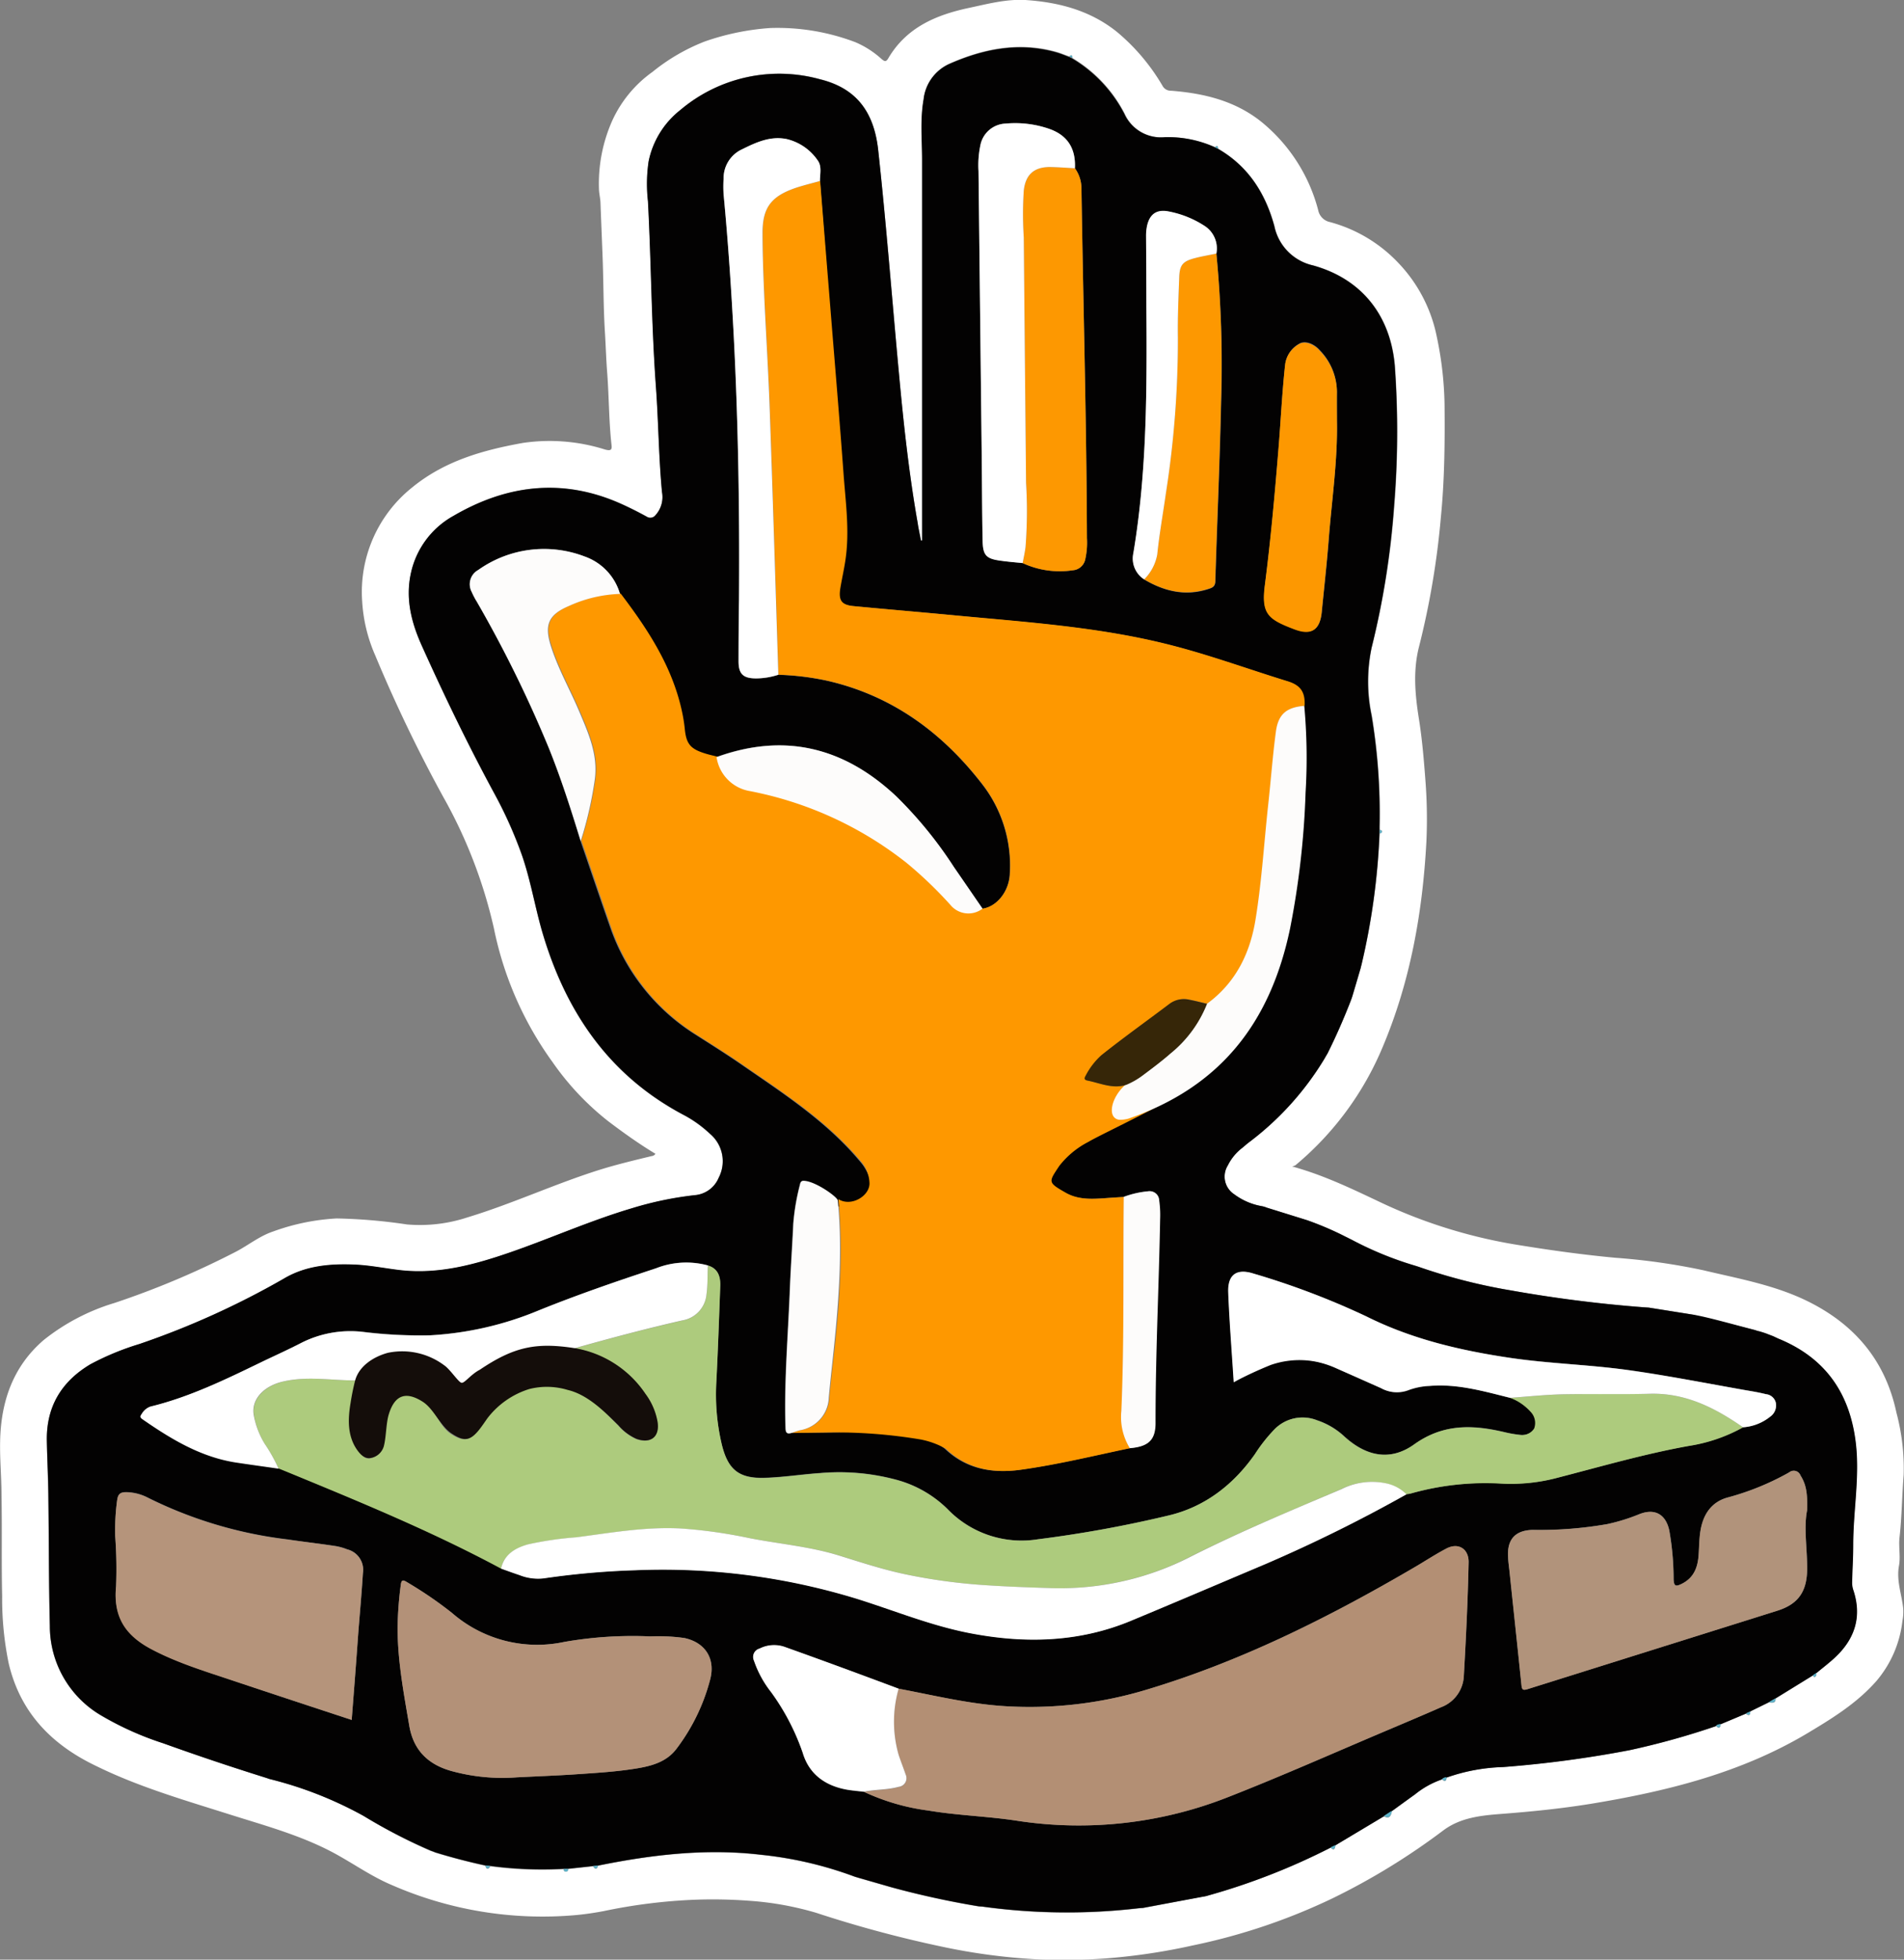
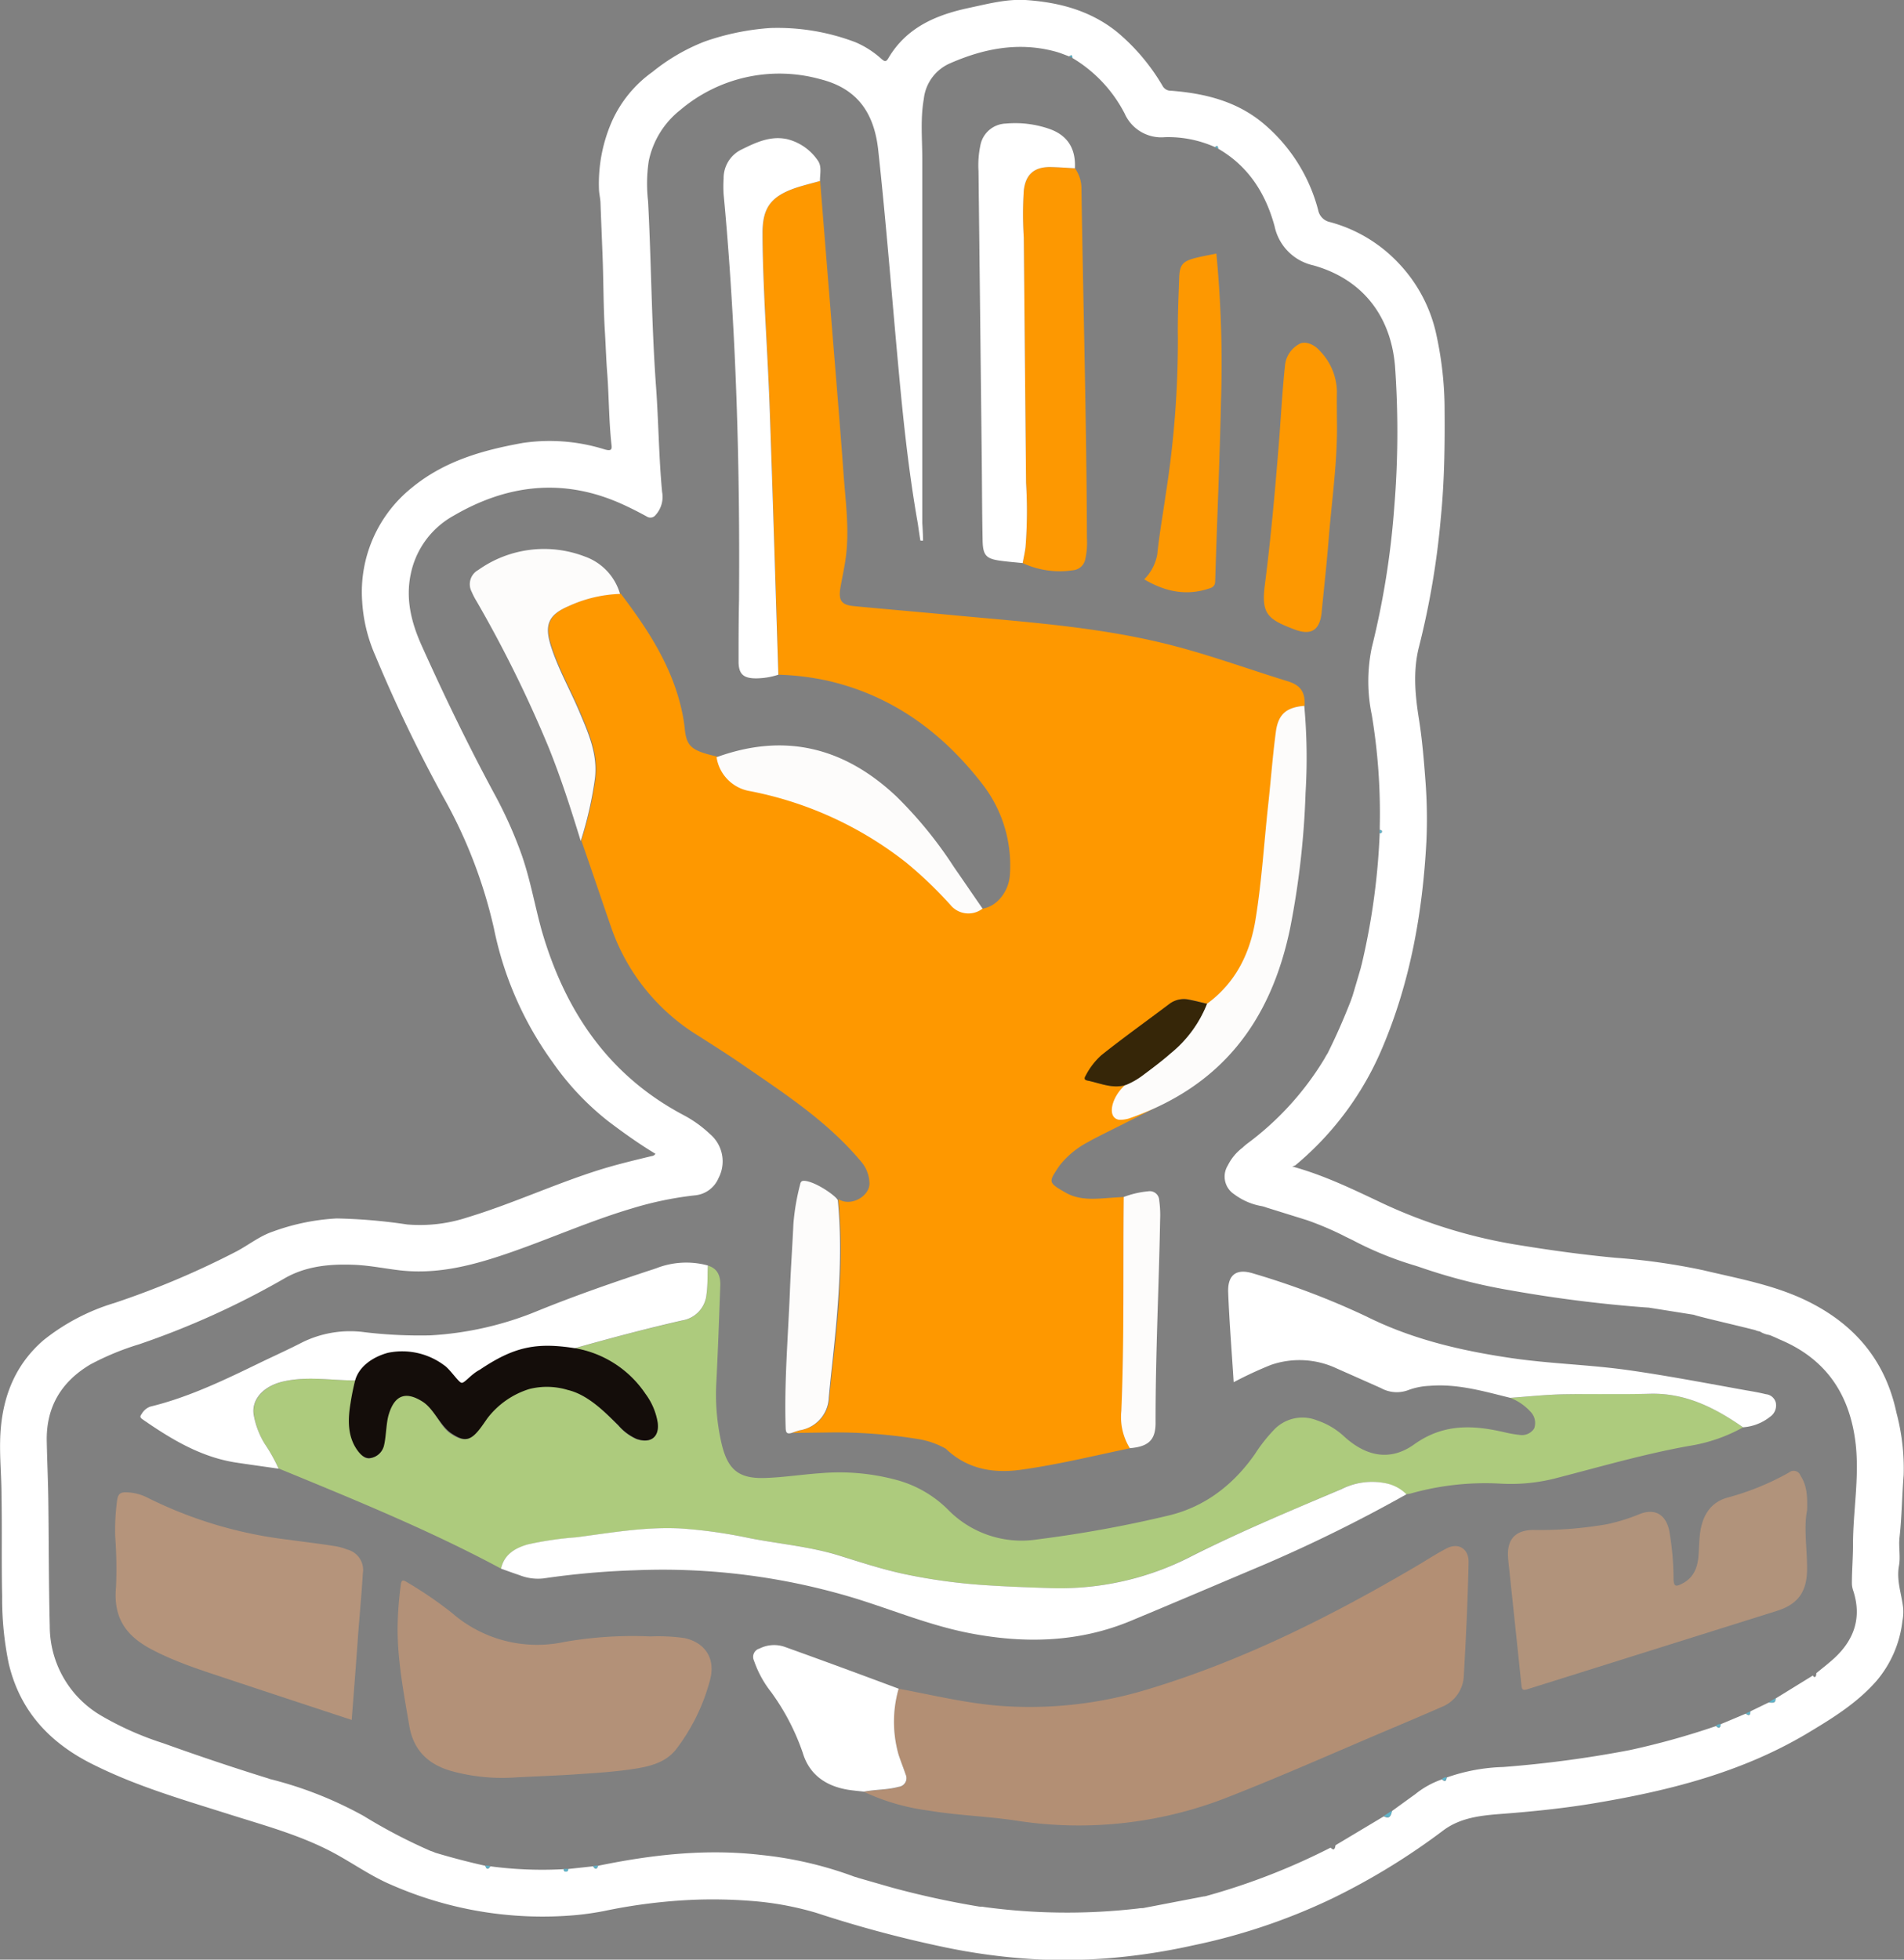
<svg xmlns="http://www.w3.org/2000/svg" viewBox="0 0 291.54 300">
  <rect x="0" y="0" width="291.54" height="300" fill="#808080" stroke="none" />
  <title>hand-island</title>
  <g id="Layer_2" data-name="Layer 2">
    <g id="Hand_Island" data-name="Hand Island">
      <path d="M197.85,178.57c5.06,1.39,9.54,3.61,14.08,5.75a78.3,78.3,0,0,0,20.83,6.32c4.84.79,9.69,1.45,14.57,1.91a98.52,98.52,0,0,1,13.48,1.91c5.45,1.3,11,2.27,16.09,4.8,7.13,3.55,11.8,9.07,13.48,17a33.18,33.18,0,0,1,1.11,9.53c-.26,3.2-.28,6.42-.64,9.62-.15,1.42.18,2.91-.08,4.3-.41,2.24.4,4.3.64,6.43a7.19,7.19,0,0,1-.11,2,17.16,17.16,0,0,1-4,9.22c-3.07,3.49-7,5.86-10.87,8.17-9.94,5.85-20.91,8.61-32.16,10.5-4.81.81-9.66,1.3-14.52,1.67-3.08.24-6.15.57-8.76,2.52a103.4,103.4,0,0,1-16.93,10.38,93.13,93.13,0,0,1-21.41,7.22,94.61,94.61,0,0,1-13.42,2,90,90,0,0,1-10.64.12,93.56,93.56,0,0,1-14.69-2,181.55,181.55,0,0,1-18.89-5.1A47.41,47.41,0,0,0,114.91,291a74.9,74.9,0,0,0-8.6-.17,84,84,0,0,0-13.93,1.75c-1.4.26-2.81.47-4.22.6a57.58,57.58,0,0,1-28.09-4.57c-3.19-1.33-6-3.36-9.06-5-5.17-2.75-10.81-4.23-16.35-6-6.75-2.13-13.58-4.13-19.94-7.26C8,267.14,3.12,262.26,1.33,254.64a49.15,49.15,0,0,1-1-10.3c-.12-5.15,0-10.31-.1-15.46,0-2.75-.27-5.49-.21-8.24.12-6,1.92-11.4,6.65-15.48a32.2,32.2,0,0,1,10.86-5.69,130.53,130.53,0,0,0,18.77-7.94c1.85-1,3.51-2.33,5.51-3a33.61,33.61,0,0,1,9.73-2,82.66,82.66,0,0,1,10.78.92,23.28,23.28,0,0,0,9.28-1.09c6.89-2.09,13.42-5.15,20.29-7.3,2.61-.81,5.26-1.44,7.9-2.08a.74.74,0,0,0,.57-.35c-2.51-1.51-4.89-3.21-7.25-5a41.81,41.81,0,0,1-8.48-9,52.75,52.75,0,0,1-9-20.5A74.29,74.29,0,0,0,67.87,122a223.66,223.66,0,0,1-10.42-21.68,24,24,0,0,1-2-8.34,20.47,20.47,0,0,1,7.6-17.31c5-4.11,10.88-5.76,17-6.86a28.14,28.14,0,0,1,12.57,1c1,.28,1.12,0,1-.83-.39-3.6-.37-7.22-.64-10.82-.16-2-.22-4.06-.34-6.07-.26-4-.22-8-.38-12-.1-2.63-.21-5.25-.31-7.88,0-.71-.19-1.41-.23-2.12a23.69,23.69,0,0,1,2-10.56A18.66,18.66,0,0,1,99.92,11a29.78,29.78,0,0,1,8-4.65,38.3,38.3,0,0,1,10-2.06A33.55,33.55,0,0,1,131,6.47,14.23,14.23,0,0,1,135,9.05c.4.32.64.5,1-.1,2.77-4.73,7.29-6.66,12.37-7.74C151.23.6,154.07-.16,157,0c5.08.34,9.88,1.57,14,4.86a31.25,31.25,0,0,1,7,8.27,1.43,1.43,0,0,0,1.32.76c5,.39,9.82,1.53,13.87,4.8a25.84,25.84,0,0,1,8.65,13.48A2.32,2.32,0,0,0,203.66,34,22.38,22.38,0,0,1,214,40.13a22.81,22.81,0,0,1,6,11.42,53.8,53.8,0,0,1,1.19,10.5c.05,5.7,0,11.4-.56,17.08A124.58,124.58,0,0,1,217.28,99c-.95,3.71-.6,7.43,0,11.16.5,3.18.76,6.38,1,9.59a76.46,76.46,0,0,1,.13,9.08c-.58,10.82-2.45,21.39-6.68,31.42a47.19,47.19,0,0,1-13.39,18.15A2,2,0,0,1,197.85,178.57Zm71.62,25.26a2.85,2.85,0,0,1-.73-.21c-2.87-.74-8.81-2.09-9.37-2.34l-6.91-1.1-.77-.05a205.23,205.23,0,0,1-20.38-2.59A86.1,86.1,0,0,1,217.45,194l-.73-.24a52.32,52.32,0,0,1-9.57-3.89c-.41-.21-1-.47-1.44-.71a48.54,48.54,0,0,0-5.56-2.36l-6.2-1.93a5,5,0,0,0-.73-.22,9.83,9.83,0,0,1-4.22-1.81,3.23,3.23,0,0,1-1-4.42,7.7,7.7,0,0,1,2.25-2.72,8.35,8.35,0,0,1,.83-.7,45.3,45.3,0,0,0,11.73-12.94,9.09,9.09,0,0,1,.47-.8c1.32-2.64,2.5-5.34,3.57-8.09.08-.24.17-.49.25-.71.43-1.44.85-2.87,1.27-4.3a4.8,4.8,0,0,1,.13-.52,105.59,105.59,0,0,0,2.76-20.1c.15,0,.33,0,.34-.24s-.18-.22-.33-.24c0-.2,0-.4,0-.6a91.61,91.61,0,0,0-1.22-17,25.19,25.19,0,0,1,0-10.34,127.09,127.09,0,0,0,3.44-21.49A141.23,141.23,0,0,0,213.6,56c-.67-7.76-5.09-13.31-12.52-15.38a7.77,7.77,0,0,1-5.92-6c-1.36-5-4-9.19-8.64-11.86,0-.31-.09-.61-.48-.24A17.51,17.51,0,0,0,178.38,21a6.13,6.13,0,0,1-6.17-3.61,21.18,21.18,0,0,0-8-8.51c0-.31-.09-.61-.48-.24-.67-.24-1.33-.52-2-.71-5.71-1.59-11.15-.5-16.41,1.83a6.74,6.74,0,0,0-3.87,5.41c-.54,3.06-.23,6.13-.23,9.2q0,27.87,0,55.72c.05.58.13,2.44.11,2.68h-.39c-.07-.23-.37-2.42-.41-2.65-1.35-7.64-2.18-15.34-2.89-23.05-1.06-11.37-1.93-22.76-3.17-34.12-.65-5.95-3.44-9.47-8.88-10.83a23.43,23.43,0,0,0-21.39,4.69,13.38,13.38,0,0,0-4.87,7.88,23.42,23.42,0,0,0-.1,6.09c.5,9.41.53,18.85,1.21,28.26.4,5.41.43,10.85.94,16.26a4.13,4.13,0,0,1-1,3.55,1,1,0,0,1-1.35.22c-1.26-.69-2.54-1.34-3.85-1.93-8.91-4-17.51-3-25.76,1.83a13.22,13.22,0,0,0-6.53,8.93c-.81,3.84.11,7.45,1.68,10.94C68,106.48,71.64,114,75.62,121.39a65.53,65.53,0,0,1,4.26,9.48c1.32,3.78,2,7.73,3.06,11.56,3.57,12.33,10.24,22.26,21.88,28.36a18.36,18.36,0,0,1,3.88,2.81,5.48,5.48,0,0,1,1.33,6.73,4.35,4.35,0,0,1-3.68,2.67,52.63,52.63,0,0,0-9.6,2c-6.31,1.87-12.34,4.56-18.55,6.72-5.5,1.91-11.06,3.44-17,2.75-2.3-.27-4.57-.74-6.89-.84-3.81-.16-7.55.18-10.89,2.16a126.46,126.46,0,0,1-22.1,10,41.16,41.16,0,0,0-7.5,3.1c-4.47,2.67-6.77,6.54-6.66,11.77.06,3,.2,6.07.24,9.1.08,6.4.06,12.79.22,19.18a15.86,15.86,0,0,0,7.88,13.71A47.35,47.35,0,0,0,25,266.87q7.83,2.82,15.76,5.29a3.22,3.22,0,0,1,.49.17A59.09,59.09,0,0,1,55.68,278a82.63,82.63,0,0,0,10.26,5.36,4.71,4.71,0,0,1,.71.27q3.8,1.14,7.66,2c.19.61.45.58.77.08a60.15,60.15,0,0,0,11.22.44c0,.18.09.36.32.38s.37-.17.4-.41l3.79-.41c.31.49.57.53.77-.08,8.23-1.7,16.53-2.64,24.94-1.66a57.87,57.87,0,0,1,14.14,3.27c.23.1.5.13.74.24l5.15,1.48a134.51,134.51,0,0,0,13.29,2.9c.33.06.59,0,.77.07a94.46,94.46,0,0,0,23.64.24,4.5,4.5,0,0,1,.76-.06l9.32-1.79c.25,0,.53-.12.75-.17a100.9,100.9,0,0,0,18.66-7.3c.6.59.66.07.76-.37l7.39-4.42c.91.49,1.1-.13,1.25-.81q1.77-1.29,3.55-2.57a13.47,13.47,0,0,1,4.11-2.28c.45.43.66.27.71-.28a28.28,28.28,0,0,1,8.64-1.61,173.44,173.44,0,0,0,19.4-2.59,118,118,0,0,0,13.21-3.68c.45.44.66.28.7-.28l3.86-1.62c.52.44.68.19.69-.35l2.79-1.35c.48,0,1.09.23,1.08-.62l5.71-3.52c.08.13.16.29.33.22s.18-.37.2-.58c.95-.79,1.94-1.54,2.84-2.38,3-2.82,4.11-6.19,2.82-10.2a3.67,3.67,0,0,1-.22-1.17c0-2,.17-3.91.17-5.87,0-5.18,1-10.33.4-15.55-.88-7.48-4.5-12.91-11.55-15.88-.33-.14-.64-.3-1-.45s-.45-.2-.71-.28A3.68,3.68,0,0,1,269.47,203.83Z" fill="#fff" />
-       <path d="M207.15,189.89a52.32,52.32,0,0,0,9.57,3.89c.25.08.47.14.73.24a86.1,86.1,0,0,0,13.86,3.52,205.23,205.23,0,0,0,20.38,2.59l.77.05,6.91,1.1c2.27.39,6.5,1.6,9.37,2.34a5.13,5.13,0,0,0,.73.21,11.11,11.11,0,0,1,1.44.49c.26.1.47.17.71.28s.63.31,1,.45c7.05,3,10.67,8.4,11.55,15.88.61,5.22-.4,10.37-.4,15.55,0,2-.13,3.91-.17,5.87a3.67,3.67,0,0,0,.22,1.17c1.29,4,.2,7.38-2.82,10.2-.9.84-1.89,1.59-2.84,2.38l-.53.36L271.88,260l-1.08.62L268,262l-.69.35-3.86,1.62c-.25.05-.52.05-.7.28a118,118,0,0,1-13.21,3.68,173.44,173.44,0,0,1-19.4,2.59,28.28,28.28,0,0,0-8.64,1.61.91.91,0,0,0-.71.28,13.47,13.47,0,0,0-4.11,2.28q-1.78,1.28-3.55,2.57l-1.25.81-7.39,4.42-.76.37a100.9,100.9,0,0,1-18.66,7.3,5.06,5.06,0,0,1-.79.19L175,292.07l-.76.06a94.46,94.46,0,0,1-23.64-.24l-.77-.07a134.51,134.51,0,0,1-13.29-2.9l-5.15-1.48a6.39,6.39,0,0,1-.74-.24,57.87,57.87,0,0,0-14.14-3.27c-8.41-1-16.71,0-24.94,1.66l-.77.08-3.79.41-.72,0a60.15,60.15,0,0,1-11.22-.44l-.77-.08q-3.87-.82-7.66-2c-.26-.11-.44-.16-.71-.27A82.63,82.63,0,0,1,55.68,278a59.09,59.09,0,0,0-14.44-5.66l-.49-.17q-7.94-2.48-15.76-5.29a47.35,47.35,0,0,1-9.47-4.26A15.86,15.86,0,0,1,7.64,248.9c-.16-6.39-.14-12.78-.22-19.18,0-3-.18-6.07-.24-9.1-.11-5.23,2.19-9.1,6.66-11.77a41.16,41.16,0,0,1,7.5-3.1,126.46,126.46,0,0,0,22.1-10c3.34-2,7.08-2.32,10.89-2.16,2.32.1,4.59.57,6.89.84,5.92.69,11.48-.84,17-2.75,6.21-2.16,12.24-4.85,18.55-6.72a52.63,52.63,0,0,1,9.6-2,4.35,4.35,0,0,0,3.68-2.67,5.48,5.48,0,0,0-1.33-6.73,18.36,18.36,0,0,0-3.88-2.81c-11.64-6.1-18.31-16-21.88-28.36-1.1-3.83-1.74-7.78-3.06-11.56a65.53,65.53,0,0,0-4.26-9.48c-4-7.38-7.63-14.91-11.07-22.55-1.57-3.49-2.49-7.1-1.68-10.94A13.22,13.22,0,0,1,69.4,79c8.25-4.82,16.85-5.85,25.76-1.83,1.31.59,2.59,1.24,3.85,1.93a1,1,0,0,0,1.35-.22,4.13,4.13,0,0,0,1-3.55c-.51-5.41-.54-10.85-.94-16.26-.68-9.41-.71-18.85-1.21-28.26a23.42,23.42,0,0,1,.1-6.09,13.38,13.38,0,0,1,4.87-7.88,23.43,23.43,0,0,1,21.39-4.69C131,13.48,133.82,17,134.47,23c1.24,11.36,2.11,22.75,3.17,34.12.71,7.71,1.54,15.41,2.89,23.05,0,.23.4,1.95.49,2.58l.16,0c0-.63,0-2.35,0-2.58q0-27.86,0-55.72c0-3.07-.31-6.14.23-9.2a6.74,6.74,0,0,1,3.87-5.41c5.26-2.33,10.7-3.42,16.41-1.83.69.19,1.35.47,2,.71l.48.24a21.18,21.18,0,0,1,8,8.51A6.13,6.13,0,0,0,178.38,21,17.51,17.51,0,0,1,186,22.54l.48.24c4.65,2.67,7.28,6.84,8.64,11.86a7.77,7.77,0,0,0,5.92,6c7.43,2.07,11.85,7.62,12.52,15.38a141.23,141.23,0,0,1-.13,21.67A127.09,127.09,0,0,1,210,99.19a25.19,25.19,0,0,0,0,10.34,91.61,91.61,0,0,1,1.22,17c0,.2,0,.4,0,.6v.48a105.59,105.59,0,0,1-2.76,20.1c-.05.18-.09.35-.13.52-.42,1.43-.84,2.86-1.27,4.3-.07.25-.15.44-.25.71-1.07,2.75-2.25,5.45-3.57,8.09-.15.24-.31.53-.47.8A45.3,45.3,0,0,1,191.08,175c-.27.23-.53.46-.83.7a7.7,7.7,0,0,0-2.25,2.72,3.23,3.23,0,0,0,1,4.42,9.83,9.83,0,0,0,4.22,1.81,3.6,3.6,0,0,1,.73.22l6.2,1.93a48.54,48.54,0,0,1,5.56,2.36C206.12,189.37,206.69,189.65,207.15,189.89ZM186.25,38.82a4.11,4.11,0,0,0-1.85-4.24,15.28,15.28,0,0,0-5.4-2.16c-1.89-.38-3,.41-3.36,2.3a7.94,7.94,0,0,0-.13,1.54q0,5.39.05,10.77c.06,12.61.07,25.23-2,37.71a3.78,3.78,0,0,0,1.67,4c3.12,1.84,6.39,2.6,9.94,1.4.56-.19.91-.42.93-1.15.28-9.18.69-18.35.89-27.52A177.67,177.67,0,0,0,186.25,38.82ZM156.59,86.2a13.48,13.48,0,0,0,7.69,1.1,2.1,2.1,0,0,0,1.9-1.71,11.58,11.58,0,0,0,.25-3.21c-.06-17.84-.57-35.67-.84-53.5a5.3,5.3,0,0,0-1-3.12c.15-3.05-1.15-5.08-4-6.05a15.93,15.93,0,0,0-6.61-.79,4.09,4.09,0,0,0-3.87,3.32,14.83,14.83,0,0,0-.28,3.93q.24,21.8.49,43.58c.05,4.35.05,8.7.14,13,0,2.27.57,2.77,2.8,3.06C154.37,86,155.48,86.09,156.59,86.2ZM132.32,274.32a33.36,33.36,0,0,0,9.82,2.85c4.45.75,9,.87,13.44,1.54a62.28,62.28,0,0,0,32.56-3.63c8-3.14,15.89-6.64,23.82-10,2.9-1.23,5.81-2.45,8.69-3.72a5.37,5.37,0,0,0,3.5-4.86c.33-5.78.61-11.57.73-17.36,0-2-1.54-3-3.36-2.1-1.63.85-3.17,1.86-4.75,2.79-13.05,7.63-26.49,14.4-41,18.78a61.86,61.86,0,0,1-22,2.58c-5.49-.35-10.8-1.64-16.16-2.67-5.78-2.16-11.56-4.31-17.39-6.34a4.92,4.92,0,0,0-3.91.23,1.32,1.32,0,0,0-.86,1.85,16.18,16.18,0,0,0,2.62,4.81,35.21,35.21,0,0,1,4.84,9.28c1,3.37,3.6,5.14,7,5.69C130.73,274.16,131.52,274.23,132.32,274.32ZM266.89,218.5a7.45,7.45,0,0,0,4.16-1.64,2.11,2.11,0,0,0,.87-2.1,1.72,1.72,0,0,0-1.52-1.34c-1-.26-2.11-.44-3.17-.62-6-1-11.91-2.26-17.93-3.07s-11.94-1-17.87-1.84c-7.69-1.13-15.22-2.87-22.2-6.37A119.47,119.47,0,0,0,192,195c-2.61-.84-4,.15-3.89,2.91.18,4.55.55,9.08.84,13.72a28.7,28.7,0,0,1,5.6-2.93c3.25-1.24,7-.58,10.19.83,2.26,1,4.52,2,6.76,3a5,5,0,0,0,4.26.28,10.49,10.49,0,0,1,3.16-.62c4.27-.36,8.31.8,12.37,1.83a7.94,7.94,0,0,1,3.48,2.21,2.21,2.21,0,0,1,.35,2.43,2.55,2.55,0,0,1-2.29,1,18.6,18.6,0,0,1-2.35-.4c-4.88-1.18-9.44-1.36-13.92,1.85-3.65,2.61-7.38,1.86-10.79-1.3a11.38,11.38,0,0,0-4.08-2.39,6,6,0,0,0-6.61,1.48,24.38,24.38,0,0,0-2.88,3.67c-3.32,4.7-7.69,8.12-13.28,9.43a185.92,185.92,0,0,1-20,3.64A15.74,15.74,0,0,1,145.08,231a17.67,17.67,0,0,0-7.94-4.51,33.61,33.61,0,0,0-11.52-1c-2.82.19-5.64.64-8.46.73-4.06.14-5.73-1.27-6.67-5.21a33.38,33.38,0,0,1-.81-9.51c.25-4.9.42-9.81.6-14.72,0-1.42-.36-2.61-1.89-3.07a12.61,12.61,0,0,0-7.87.41c-6,2-12.07,4.07-18,6.46A50.43,50.43,0,0,1,66,204.4a71.46,71.46,0,0,1-10-.48,16.59,16.59,0,0,0-9.65,1.58c-2,1.08-4.14,2-6.22,3-5.53,2.66-11,5.35-17,6.81a2.51,2.51,0,0,0-1.35,1.11c-.31.4-.19.57.17.82,4.42,3.06,9,5.81,14.42,6.62,2.13.32,4.26.61,6.39.92l1.21.49c11.12,4.58,22.24,9.14,32.85,14.84.94.34,1.87.68,2.81,1a7.65,7.65,0,0,0,3.64.5,122.57,122.57,0,0,1,14.06-1.25,101.29,101.29,0,0,1,33.9,4.36c5.73,1.79,11.3,4.09,17.23,5.25,8.45,1.65,16.75,1.46,24.8-1.88,6.83-2.84,13.64-5.75,20.46-8.63a227.82,227.82,0,0,0,21.71-10.73c.24,0,.48-.06.71-.12a42.07,42.07,0,0,1,13.59-1.53,27.73,27.73,0,0,0,9-.93c6.62-1.71,13.2-3.62,19.95-4.83A24.87,24.87,0,0,0,266.89,218.5ZM125.55,27.71c0-1.07.33-2.25-.36-3.15a8,8,0,0,0-4.72-3.25c-2.52-.52-4.7.5-6.85,1.56a4.86,4.86,0,0,0-2.83,4.51,19,19,0,0,0,0,2.39c.7,7.32,1.19,14.65,1.57,22,.68,13.36.89,26.73.79,40.11,0,3.12-.06,6.23-.07,9.34,0,2,.71,2.63,2.69,2.65a11.21,11.21,0,0,0,3.4-.56,40.78,40.78,0,0,1,7.47.91c9.93,2.27,17.63,7.93,23.76,15.86a20.27,20.27,0,0,1,4.2,13.77c-.13,2.66-2,5-4.19,5.27-1.46-2.14-2.93-4.27-4.38-6.41a63.3,63.3,0,0,0-8.82-10.82c-8-7.5-17.1-9.77-27.54-6-.65-.18-1.31-.32-1.95-.53-2.18-.69-2.79-1.48-3-3.76a23.37,23.37,0,0,0-.37-2.37c-1.41-7-5.22-12.76-9.44-18.31a8.59,8.59,0,0,0-5.39-5.72,17.39,17.39,0,0,0-16.31,2.06,2.48,2.48,0,0,0-1,3.35A11,11,0,0,0,73,92.09a189.67,189.67,0,0,1,11,22.39c1.89,4.65,3.4,9.43,4.87,14.22,1.51,4.4,3,8.81,4.54,13.21a31.5,31.5,0,0,0,13.15,16.53c2.25,1.44,4.52,2.86,6.72,4.37,6.53,4.51,13.23,8.81,18.4,15a7.19,7.19,0,0,1,1.64,3.21c.44,2.33-2.28,5.1-5.55,3.38a35,35,0,0,1-4.68-3.64c-.49,0-.57.27-.65.66a34.25,34.25,0,0,0-1,5.88c-.16,3.46-.41,6.93-.54,10.39-.28,7-.88,13.92-.65,20.89,0,.67.15,1,.86.79l5.26-.07c5.55-.08,8.85-.28,14.29.53a10.31,10.31,0,0,1,4,1.95c3.24,3.1,7.19,3.81,11.45,3.23,5.66-.78,11.2-2.14,16.78-3.31,2.85-.23,4-1.21,3.94-3.73,0-10.45.51-20.89.7-31.34a16.08,16.08,0,0,0-.14-2.86,1.45,1.45,0,0,0-1.72-1.39,14.21,14.21,0,0,0-3.71.86l-1.55.1c-2.5.15-5.07.56-7.38-.75-2.77-1.59-2.62-1.61-1-4.09a13.4,13.4,0,0,1,4.48-3.7,20.27,20.27,0,0,0,4.74-3.38,1.39,1.39,0,0,0,.8-.16c14.05-4.85,22.38-14.71,25.41-29.14a128.52,128.52,0,0,0,2.37-20.79,87.74,87.74,0,0,0-.2-13.27c.11-2-.54-3.14-2.56-3.76-6.24-1.92-12.38-4.19-18.73-5.75-10.5-2.59-21.27-3.28-32-4.32-5.24-.5-10.49-.94-15.74-1.44-1.87-.18-2.35-.86-2.06-2.72.25-1.53.61-3,.82-4.59.61-4.39,0-8.77-.34-13.14-.63-8.64-1.37-17.26-2.06-25.9Q126.29,37.08,125.55,27.71ZM79.13,272.09c3.39-.17,6.14-.27,8.89-.46,3.22-.22,6.45-.4,9.64-.94,2.27-.38,4.47-1,5.94-3a30.05,30.05,0,0,0,5.14-10.59c.83-3.17-.74-5.65-3.94-6.34a28.83,28.83,0,0,0-5.25-.25,60.74,60.74,0,0,0-13.12.84,19.87,19.87,0,0,1-17.23-4.44,60.65,60.65,0,0,0-6.91-4.72c-.7-.45-.84-.22-.93.49a55.48,55.48,0,0,0-.48,6.44c0,5.1.94,10.08,1.79,15.07.64,3.78,2.93,6,6.54,6.95A29.34,29.34,0,0,0,79.13,272.09ZM276.7,231.22c.1-2.8-.21-4.06-1-5.36a1.1,1.1,0,0,0-1.74-.46,40.47,40.47,0,0,1-9.26,3.8c-2.6.65-3.91,2.59-4.32,5.18-.19,1.19-.19,2.39-.27,3.58-.12,1.93-.71,3.58-2.62,4.51-.9.44-1.17.36-1.22-.73a42.77,42.77,0,0,0-.67-7.5c-.57-2.52-2.3-3.37-4.67-2.41a29.2,29.2,0,0,1-4.79,1.48,60.06,60.06,0,0,1-11.44.89c-2.67.06-3.93,1.45-3.77,4.12,0,.72.13,1.43.21,2.15.61,5.83,1.24,11.66,1.84,17.5.07.71.25.82.95.6,12.74-4,25.49-8,38.22-12,3.28-1,4.55-3,4.57-6.46C276.73,237,276.17,233.84,276.7,231.22ZM53.85,263.3c.35-4.49.69-8.82,1-13.16.24-3.1.53-6.2.72-9.31a3.23,3.23,0,0,0-2.41-3.66,8.69,8.69,0,0,0-1.84-.51c-2.41-.35-4.83-.62-7.24-1a65.2,65.2,0,0,1-21.44-6.4,7.45,7.45,0,0,0-3.31-.84c-1,0-1.27.39-1.39,1.25a33.75,33.75,0,0,0-.29,5.5,67.68,67.68,0,0,1,.13,7.66c-.45,4.56,1.45,7.51,5.38,9.6s8.4,3.44,12.7,4.89C41.82,259.35,47.76,261.29,53.85,263.3Zm150.86-199c0-1.43,0-2.87,0-4.31a9.17,9.17,0,0,0-2.61-6.37c-.93-1.07-2.33-1.54-3.17-1a4.17,4.17,0,0,0-2.13,3.15c-.48,4.2-.68,8.43-1,12.65-.57,7-1.2,14.07-2.1,21.08-.57,4.43.45,5.24,4.54,6.79,2.58,1,3.89.1,4.16-2.63.36-3.66.77-7.3,1.06-11C203.91,76.6,204.84,70.51,204.71,64.34Z" fill="#030202" />
      <path d="M211.89,278l1.25-.81C213,277.89,212.8,278.51,211.89,278Z" fill="#5fb4ca" />
      <path d="M270.8,260.6l1.08-.62C271.89,260.83,271.28,260.6,270.8,260.6Z" fill="#5fb4ca" />
-       <path d="M203.74,282.81l.76-.37C204.4,282.88,204.34,283.4,203.74,282.81Z" fill="#5fb4ca" />
      <path d="M267.32,262.3,268,262C268,262.49,267.84,262.74,267.32,262.3Z" fill="#5fb4ca" />
      <path d="M262.76,264.2c.18-.23.45-.23.7-.28C263.42,264.48,263.21,264.64,262.76,264.2Z" fill="#5fb4ca" />
      <path d="M220.8,272.36a.91.91,0,0,1,.71-.28C221.46,272.63,221.25,272.79,220.8,272.36Z" fill="#5fb4ca" />
      <path d="M74.31,285.59l.77.08C74.76,286.17,74.5,286.2,74.31,285.59Z" fill="#5fb4ca" />
      <path d="M90.81,285.67l.77-.08C91.38,286.2,91.12,286.16,90.81,285.67Z" fill="#5fb4ca" />
      <path d="M86.3,286.11l.72,0c0,.24-.11.44-.4.41S86.34,286.29,86.3,286.11Z" fill="#5fb4ca" />
-       <path d="M277.59,256.46l.53-.36c0,.21.05.47-.2.58S277.67,256.59,277.59,256.46Z" fill="#5fb4ca" />
      <path d="M211.26,127.56v-.48c.15,0,.33,0,.33.24S211.41,127.53,211.26,127.56Z" fill="#5fb4ca" />
      <path d="M186.52,22.78l-.48-.24C186.43,22.17,186.48,22.47,186.52,22.78Z" fill="#5fb4ca" />
      <path d="M164.22,8.88l-.48-.24C164.13,8.27,164.18,8.57,164.22,8.88Z" fill="#5fb4ca" />
      <path d="M150.45,139.1c2.16-.3,4.06-2.61,4.19-5.27a20.27,20.27,0,0,0-4.2-13.77c-6.13-7.93-13.83-13.59-23.76-15.86a40.78,40.78,0,0,0-7.47-.91c-.43-13.54-.84-27.07-1.32-40.61-.2-5.74-.57-11.48-.83-17.23-.14-3.27-.28-6.55-.27-9.82,0-3.87,1.3-5.57,5-6.84,1.24-.42,2.52-.72,3.79-1.08q.75,9.36,1.51,18.73c.69,8.64,1.43,17.26,2.06,25.9.31,4.37.95,8.75.34,13.14-.21,1.54-.57,3.06-.82,4.59-.29,1.86.19,2.54,2.06,2.72,5.25.5,10.5.94,15.74,1.44,10.71,1,21.48,1.73,32,4.32,6.35,1.56,12.49,3.83,18.73,5.75,2,.62,2.67,1.71,2.56,3.76-2.68.21-4,1.24-4.34,3.89-.5,3.72-.77,7.46-1.18,11.19-.64,5.87-1,11.77-1.94,17.6-.84,5.22-3.05,9.72-7.44,12.93-.89-.21-1.77-.45-2.67-.62a3.67,3.67,0,0,0-3.06.64c-3.47,2.62-7,5.14-10.41,7.85a10.91,10.91,0,0,0-2.39,3.1c-.23.38-.3.67.24.78,2,.4,3.89,1.34,6,.64a31.34,31.34,0,0,1,4.86-.55c1.58-.07,4.19,0,3.49,1.55-1.32,1.48-12.6,6.72-14.25,7.74a13.4,13.4,0,0,0-4.48,3.7c-1.64,2.48-1.79,2.5,1,4.09,2.31,1.31,4.88.9,7.38.75l1.55-.1c-.12,10.92.09,21.84-.37,32.75a9.08,9.08,0,0,0,1.3,5.71c-5.58,1.17-11.12,2.53-16.78,3.31-4.26.58-8.21-.13-11.45-3.23a12.84,12.84,0,0,0-3.84-1.41,78.47,78.47,0,0,0-14.46-1.07l-5.26.07c.45-.15.89-.32,1.35-.43a5.25,5.25,0,0,0,4.39-5c.14-1.54.3-3.09.47-4.63,1-8.56,1.75-17.13.9-25.74,2,1.27,4.93-.56,4.76-2.56a5.3,5.3,0,0,0-1.3-3.21c-5.17-6.19-11.87-10.49-18.4-15-2.2-1.51-4.47-2.93-6.72-4.37a31.5,31.5,0,0,1-13.15-16.53c-1.53-4.4-3-8.81-4.54-13.21a57.44,57.44,0,0,0,2.17-9.53c.46-3.74-1-7-2.42-10.34s-3.27-6.57-4.36-10.09c-1-3.15-.28-4.65,2.78-6a20.48,20.48,0,0,1,7.85-1.86c4.22,5.55,8,11.32,9.44,18.31a23.37,23.37,0,0,1,.37,2.37c.22,2.28.83,3.07,3,3.76.64.21,1.3.35,2,.53a6.19,6.19,0,0,0,5.11,5.19,55.68,55.68,0,0,1,24,11,63.15,63.15,0,0,1,6.73,6.46A3.55,3.55,0,0,0,150.45,139.1Z" fill="#fe9800" />
      <path d="M76.72,240.14C66.11,234.44,55,229.88,43.87,225.3l-1.21-.49A25.32,25.32,0,0,0,40.51,221a12.77,12.77,0,0,1-1.63-4.45c-.35-2.34,1.59-4.39,4.56-5.06,3.68-.84,7.36-.15,11.05-.15-.23,1.22-.48,2.43-.68,3.64-.41,2.42-.41,4.79,1,6.91.46.68.95,1.57,1.92,1.35a2.53,2.53,0,0,0,2-2c.31-1.32.28-4,.68-5.31.91-2.93,3.3-3.32,5.63-1.33,1.71,1.44,2.3,3.8,4,4.92,1.94,1.24,2.87,1.09,4.28-.71.41-.53.79-1.1,1.18-1.65A11.72,11.72,0,0,1,80,212.81a13,13,0,0,1,7.1-.19c3,.7,5.36,3.44,7.56,5.61a7.91,7.91,0,0,0,2.76,2.07c2.21.79,3.61-.34,3.23-2.64a10.07,10.07,0,0,0-1.84-4.24,16.31,16.31,0,0,0-10.83-7c5.46-1.54,11-3,16.49-4.26a4.44,4.44,0,0,0,3.72-4c.21-1.48.13-2.94.21-4.41,1.53.46,1.94,1.65,1.89,3.07-.18,4.91-.35,9.82-.6,14.72a33.38,33.38,0,0,0,.81,9.51c.94,3.94,2.61,5.35,6.67,5.21,2.82-.09,5.64-.54,8.46-.73a33.61,33.61,0,0,1,11.52,1,17.67,17.67,0,0,1,7.94,4.51,15.74,15.74,0,0,0,13.79,4.62,185.92,185.92,0,0,0,20-3.64c5.59-1.31,10-4.73,13.28-9.43a24.38,24.38,0,0,1,2.88-3.67,6,6,0,0,1,6.61-1.48,11.38,11.38,0,0,1,4.08,2.39c3.41,3.16,7.14,3.91,10.79,1.3,4.48-3.21,9-3,13.92-1.85a18.6,18.6,0,0,0,2.35.4,2.21,2.21,0,0,0,2.12-1,2.45,2.45,0,0,0-.56-2.56,8,8,0,0,0-3.1-2.12c2.69-.19,5.39-.48,8.09-.54,4.41-.1,8.84,0,13.26-.08,5.47-.16,10,2.13,14.3,5.13a24.87,24.87,0,0,1-8.3,2.85c-6.75,1.21-13.33,3.12-19.95,4.83a27.73,27.73,0,0,1-9,.93A42.07,42.07,0,0,0,216,228.64c-.23.06-.47.08-.71.12a6.1,6.1,0,0,0-3.21-1.7,10.41,10.41,0,0,0-6.75.92c-7.7,3.31-15.46,6.49-22.94,10.26A43.82,43.82,0,0,1,161,243.12c-3.34-.1-6.69-.22-10-.44a87.36,87.36,0,0,1-12.06-1.62c-3.57-.73-7-1.87-10.47-2.94-4.47-1.38-9.14-1.76-13.71-2.66A75.72,75.72,0,0,0,104.2,234c-5.38-.28-10.65.66-15.94,1.35a51.93,51.93,0,0,0-7.44,1.09C78.89,237,77.21,237.94,76.72,240.14Z" fill="#adcb7d" />
      <path d="M137.6,258.52c5.36,1,10.67,2.32,16.16,2.67a61.86,61.86,0,0,0,22-2.58c14.54-4.38,28-11.15,41-18.78,1.58-.93,3.12-1.94,4.75-2.79,1.82-.94,3.39.08,3.36,2.1-.12,5.79-.4,11.58-.73,17.36a5.37,5.37,0,0,1-3.5,4.86c-2.88,1.27-5.79,2.49-8.69,3.72-7.93,3.36-15.8,6.86-23.82,10a62.28,62.28,0,0,1-32.56,3.63c-4.46-.67-9-.79-13.44-1.54a33.36,33.36,0,0,1-9.82-2.85c1.75-.35,3.57-.26,5.31-.74a1.33,1.33,0,0,0,1.07-1.89c-.34-1-.74-2-1.07-3A18.36,18.36,0,0,1,137.6,258.52Z" fill="#b38f74" />
      <path d="M79.13,272.09a29.34,29.34,0,0,1-9.92-.94c-3.61-1-5.9-3.17-6.54-6.95-.85-5-1.81-10-1.79-15.07a55.48,55.48,0,0,1,.48-6.44c.09-.71.23-.94.93-.49a60.65,60.65,0,0,1,6.91,4.72,19.87,19.87,0,0,0,17.23,4.44,60.74,60.74,0,0,1,13.12-.84,28.83,28.83,0,0,1,5.25.25c3.2.69,4.77,3.17,3.94,6.34a30.05,30.05,0,0,1-5.14,10.59c-1.47,1.95-3.67,2.61-5.94,3-3.19.54-6.42.72-9.64.94C85.27,271.82,82.52,271.92,79.13,272.09Z" fill="#b39178" />
      <path d="M276.7,231.22c-.53,2.62,0,5.77,0,8.91,0,3.43-1.29,5.42-4.57,6.46-12.73,4-25.48,8-38.22,12-.7.22-.88.11-.95-.6-.6-5.84-1.23-11.67-1.84-17.5-.08-.72-.17-1.43-.21-2.15-.16-2.67,1.1-4.06,3.77-4.12a60.06,60.06,0,0,0,11.44-.89,29.2,29.2,0,0,0,4.79-1.48c2.37-1,4.1-.11,4.67,2.41a42.77,42.77,0,0,1,.67,7.5c.05,1.09.32,1.17,1.22.73,1.91-.93,2.5-2.58,2.62-4.51.08-1.19.08-2.39.27-3.58.41-2.59,1.72-4.53,4.32-5.18a40.47,40.47,0,0,0,9.26-3.8,1.1,1.1,0,0,1,1.74.46C276.49,227.16,276.8,228.42,276.7,231.22Z" fill="#b1937b" />
      <path d="M53.85,263.3c-6.09-2-12-3.95-18-5.94-4.3-1.45-8.65-2.74-12.7-4.89s-5.83-5-5.38-9.6a67.68,67.68,0,0,0-.13-7.66,33.75,33.75,0,0,1,.29-5.5c.12-.86.37-1.29,1.39-1.25a7.45,7.45,0,0,1,3.31.84,65.2,65.2,0,0,0,21.44,6.4c2.41.34,4.83.61,7.24,1a8.69,8.69,0,0,1,1.84.51,3.23,3.23,0,0,1,2.41,3.66c-.19,3.11-.48,6.21-.72,9.31C54.54,254.48,54.2,258.81,53.85,263.3Z" fill="#b5947b" />
      <path d="M76.72,240.14c.49-2.2,2.17-3.16,4.1-3.71a51.93,51.93,0,0,1,7.44-1.09c5.29-.69,10.56-1.63,15.94-1.35a75.72,75.72,0,0,1,10.51,1.47c4.57.9,9.24,1.28,13.71,2.66,3.46,1.07,6.9,2.21,10.47,2.94A87.36,87.36,0,0,0,151,242.68c3.34.22,6.69.34,10,.44a43.82,43.82,0,0,0,21.45-4.88c7.48-3.77,15.24-7,22.94-10.26a10.41,10.41,0,0,1,6.75-.92,6.1,6.1,0,0,1,3.21,1.7,227.82,227.82,0,0,1-21.71,10.73c-6.82,2.88-13.63,5.79-20.46,8.63-8,3.34-16.35,3.53-24.8,1.88-5.93-1.16-11.5-3.46-17.23-5.25a101.29,101.29,0,0,0-33.9-4.36,122.57,122.57,0,0,0-14.06,1.25,7.65,7.65,0,0,1-3.64-.5C78.59,240.82,77.66,240.48,76.72,240.14Z" fill="#fff" />
-       <path d="M108.39,193.73c-.08,1.47,0,2.93-.21,4.41a4.44,4.44,0,0,1-3.72,4c-5.54,1.26-11,2.72-16.49,4.26-4.88,1-8.72.28-13.8,3.27-1.08.61-2.58,2.26-3.46,2.3-1.12.05-2.14-2-3.13-2.6a8.05,8.05,0,0,0-7-1.4,18.28,18.28,0,0,0-6.13,3.36c-3.69,0-7.37-.69-11.05.15-3,.67-4.91,2.72-4.56,5.06A12.77,12.77,0,0,0,40.51,221a25.32,25.32,0,0,1,2.15,3.84c-2.13-.31-4.26-.6-6.39-.92-5.45-.81-10-3.56-14.42-6.62-.36-.25-.48-.42-.17-.82A2.51,2.51,0,0,1,23,215.34c6-1.46,11.51-4.15,17-6.81,2.08-1,4.18-1.95,6.22-3a16.59,16.59,0,0,1,9.65-1.58,71.46,71.46,0,0,0,10,.48,50.43,50.43,0,0,0,16.58-3.8c5.9-2.39,11.92-4.47,18-6.46A12.61,12.61,0,0,1,108.39,193.73Z" fill="#fff" />
+       <path d="M108.39,193.73c-.08,1.47,0,2.93-.21,4.41a4.44,4.44,0,0,1-3.72,4c-5.54,1.26-11,2.72-16.49,4.26-4.88,1-8.72.28-13.8,3.27-1.08.61-2.58,2.26-3.46,2.3-1.12.05-2.14-2-3.13-2.6a8.05,8.05,0,0,0-7-1.4,18.28,18.28,0,0,0-6.13,3.36c-3.69,0-7.37-.69-11.05.15-3,.67-4.91,2.72-4.56,5.06A12.77,12.77,0,0,0,40.51,221a25.32,25.32,0,0,1,2.15,3.84c-2.13-.31-4.26-.6-6.39-.92-5.45-.81-10-3.56-14.42-6.62-.36-.25-.48-.42-.17-.82A2.51,2.51,0,0,1,23,215.34c6-1.46,11.51-4.15,17-6.81,2.08-1,4.18-1.95,6.22-3a16.59,16.59,0,0,1,9.65-1.58,71.46,71.46,0,0,0,10,.48,50.43,50.43,0,0,0,16.58-3.8c5.9-2.39,11.92-4.47,18-6.46A12.61,12.61,0,0,1,108.39,193.73" fill="#fff" />
      <path d="M266.89,218.5c-4.31-3-8.83-5.29-14.3-5.13-4.42.12-8.85,0-13.26.08-2.7.06-5.4.35-8.09.54-4.06-1-8.1-2.19-12.37-1.83a10.49,10.49,0,0,0-3.16.62,5,5,0,0,1-4.26-.28c-2.24-1-4.5-2-6.76-3a13.39,13.39,0,0,0-10.11-.54,60.37,60.37,0,0,0-5.68,2.64c-.29-4.64-.66-9.17-.84-13.72-.11-2.76,1.28-3.75,3.89-2.91a119.47,119.47,0,0,1,17.28,6.57c7,3.5,14.51,5.24,22.2,6.37,5.93.87,11.94,1,17.87,1.84s12,2,17.93,3.07c1.06.18,2.13.36,3.17.62a1.72,1.72,0,0,1,1.52,1.34,2.11,2.11,0,0,1-.87,2.1A7.45,7.45,0,0,1,266.89,218.5Z" fill="#fff" />
      <path d="M164.59,25.76a5.3,5.3,0,0,1,1,3.12c.27,17.83.78,35.66.84,53.5a11.58,11.58,0,0,1-.25,3.21,2.1,2.1,0,0,1-1.9,1.71,13.48,13.48,0,0,1-7.69-1.1c.15-.82.34-1.64.44-2.47a71.22,71.22,0,0,0,.08-9.8q-.17-18.78-.35-37.58a55.33,55.33,0,0,1,0-7.17c.3-2.44,1.59-3.65,4-3.61C162,25.59,163.31,25.69,164.59,25.76Z" fill="#fd9801" />
      <path d="M125.55,27.71c-1.27.36-2.55.66-3.79,1.08-3.67,1.27-5,3-5,6.84,0,3.27.13,6.55.27,9.82.26,5.75.63,11.49.83,17.23.48,13.54.89,27.07,1.32,40.61a11.21,11.21,0,0,1-3.4.56c-2,0-2.7-.69-2.69-2.65,0-3.11,0-6.22.07-9.34.1-13.38-.11-26.75-.79-40.11-.38-7.33-.87-14.66-1.57-22a19,19,0,0,1,0-2.39,4.86,4.86,0,0,1,2.83-4.51c2.15-1.06,4.33-2.08,6.85-1.56a8,8,0,0,1,4.72,3.25C125.88,25.46,125.54,26.64,125.55,27.71Z" fill="#fff" />
      <path d="M164.59,25.76c-1.28-.07-2.55-.17-3.83-.19-2.44,0-3.73,1.17-4,3.61a55.33,55.33,0,0,0,0,7.17q.17,18.8.35,37.58a71.22,71.22,0,0,1-.08,9.8c-.1.83-.29,1.65-.44,2.47-1.11-.11-2.22-.2-3.33-.35-2.23-.29-2.75-.79-2.8-3.06-.09-4.34-.09-8.69-.14-13q-.24-21.79-.49-43.58a14.83,14.83,0,0,1,.28-3.93A4.09,4.09,0,0,1,154,18.92a15.93,15.93,0,0,1,6.61.79C163.44,20.68,164.74,22.71,164.59,25.76Z" fill="#fff" />
      <path d="M184.81,153.67c4.39-3.21,6.6-7.71,7.44-12.93.95-5.83,1.3-11.73,1.94-17.6.41-3.73.68-7.47,1.18-11.19.37-2.65,1.66-3.68,4.34-3.89a87.74,87.74,0,0,1,.2,13.27,128.52,128.52,0,0,1-2.37,20.79c-3,14.43-10.67,24.27-24.72,29.12a4.65,4.65,0,0,1-1.49.18c-1.89-.32-1.16-3.5,1-5.35.76-.65,1.87-.9,2.53-1.43,1.48-1.1,3-2.17,4.38-3.38A18.52,18.52,0,0,0,184.81,153.67Z" fill="#fdfcfb" />
      <path d="M186.25,38.82a177.67,177.67,0,0,1,.71,22.6c-.2,9.17-.61,18.34-.89,27.52,0,.73-.37,1-.93,1.15-3.55,1.2-6.82.44-9.94-1.4a7.15,7.15,0,0,0,2-3.82c.32-3.12.88-6.23,1.32-9.34a151.83,151.83,0,0,0,1.84-23.81c-.05-3.07.09-6.14.2-9.21.06-1.95.53-2.51,2.43-3C184.06,39.23,185.16,39.05,186.25,38.82Z" fill="#fd9801" />
      <path d="M94.94,90.92a20.48,20.48,0,0,0-7.85,1.86c-3.06,1.31-3.76,2.81-2.78,6,1.09,3.52,2.93,6.71,4.36,10.09s2.88,6.6,2.42,10.34a57.44,57.44,0,0,1-2.17,9.53c-1.47-4.79-3-9.57-4.87-14.22A189.67,189.67,0,0,0,73,92.09a11,11,0,0,1-.77-1.48,2.48,2.48,0,0,1,1-3.35A17.39,17.39,0,0,1,89.55,85.2,8.59,8.59,0,0,1,94.94,90.92Z" fill="#fdfcfb" />
      <path d="M204.71,64.34c.13,6.17-.8,12.26-1.28,18.39-.29,3.66-.7,7.3-1.06,11-.27,2.73-1.58,3.61-4.16,2.63-4.09-1.55-5.11-2.36-4.54-6.79.9-7,1.53-14,2.1-21.08.35-4.22.55-8.45,1-12.65a4.17,4.17,0,0,1,2.13-3.15c.84-.53,2.24-.06,3.17,1A9.17,9.17,0,0,1,204.71,60C204.68,61.47,204.71,62.91,204.71,64.34Z" fill="#fd9801" />
      <path d="M137.6,258.52a18.36,18.36,0,0,0,0,10.13c.33,1,.73,2,1.07,3a1.33,1.33,0,0,1-1.07,1.89c-1.74.48-3.56.39-5.31.74-.8-.09-1.59-.16-2.38-.28-3.44-.55-6-2.32-7-5.69a35.21,35.21,0,0,0-4.84-9.28,16.18,16.18,0,0,1-2.62-4.81,1.32,1.32,0,0,1,.86-1.85,4.92,4.92,0,0,1,3.91-.23C126,254.21,131.82,256.36,137.6,258.52Z" fill="#fff" />
      <path d="M150.45,139.1a3.55,3.55,0,0,1-4.89-.53,63.15,63.15,0,0,0-6.73-6.46,55.68,55.68,0,0,0-24-11,6.19,6.19,0,0,1-5.11-5.19c10.43-3.79,19.54-1.52,27.53,6a63.3,63.3,0,0,1,8.82,10.82C147.52,134.83,149,137,150.45,139.1Z" fill="#fdfcfb" />
-       <path d="M186.25,38.82c-1.09.23-2.19.41-3.26.69-1.9.49-2.37,1.05-2.43,3-.11,3.07-.25,6.14-.2,9.21a151.83,151.83,0,0,1-1.84,23.81c-.44,3.11-1,6.22-1.32,9.34a7.15,7.15,0,0,1-2,3.82,3.78,3.78,0,0,1-1.67-4c2.1-12.48,2.09-25.1,2-37.71q0-5.39-.05-10.77a7.94,7.94,0,0,1,.13-1.54c.39-1.89,1.47-2.68,3.36-2.3a15.28,15.28,0,0,1,5.4,2.16A4.11,4.11,0,0,1,186.25,38.82Z" fill="#fff" />
      <path d="M128.29,183.79c.81,8.54,0,17-.92,25.53-.17,1.54-.33,3.09-.47,4.63a5.25,5.25,0,0,1-4.39,5c-.46.11-.9.28-1.35.43-.71.19-.84-.12-.86-.79-.23-7,.37-13.93.65-20.89.13-3.46.38-6.93.54-10.39a34.25,34.25,0,0,1,1-5.88c.08-.39.16-.68.65-.66C124.9,180.86,128.24,183.24,128.29,183.79Z" fill="#fdfcfb" />
      <path d="M173,221.7a9.08,9.08,0,0,1-1.3-5.71c.46-10.91.25-21.83.37-32.75a14.21,14.21,0,0,1,3.71-.86,1.45,1.45,0,0,1,1.72,1.39,16.08,16.08,0,0,1,.14,2.86c-.19,10.45-.72,20.89-.7,31.34C176.9,220.49,175.8,221.47,173,221.7Z" fill="#fdfcfb" />
      <path d="M184.81,153.67a18.52,18.52,0,0,1-5.58,7.59c-1.37,1.21-2.9,2.36-4.24,3.36a11.46,11.46,0,0,1-2.5,1.44c-2.08.7-4-.24-6-.64-.54-.11-.47-.4-.24-.78a10.91,10.91,0,0,1,2.39-3.1c3.4-2.71,6.94-5.23,10.41-7.85a3.67,3.67,0,0,1,3.06-.64C183,153.22,183.92,153.46,184.81,153.67Z" fill="#362608" />
      <path d="M54.39,211.29c.61-2.14,2.73-3.57,5-4.19A10.73,10.73,0,0,1,68,209c.89.58,2.2,2.61,2.67,2.69s1.41-1.28,2.8-2c5.26-3.55,8.67-4.21,14.54-3.3a16.31,16.31,0,0,1,10.83,7,10.07,10.07,0,0,1,1.84,4.24c.38,2.3-1,3.43-3.23,2.64a7.91,7.91,0,0,1-2.76-2.07c-2.2-2.17-4.74-4.71-7.78-5.42a11,11,0,0,0-5.85-.14,12.88,12.88,0,0,0-6.42,4.47c-.39.55-.77,1.12-1.18,1.65-1.41,1.8-2.34,2-4.28.71-1.75-1.12-2.71-3.77-4.47-4.89-2.6-1.65-4.28-1-5.18,1.94-.4,1.29-.4,3.35-.71,4.67a2.53,2.53,0,0,1-2,2c-1,.22-1.72-.62-2.19-1.3-1.45-2.13-1.36-4.69-.95-7.11A35.46,35.46,0,0,1,54.39,211.29Z" fill="#140d0a" />
    </g>
  </g>
</svg>